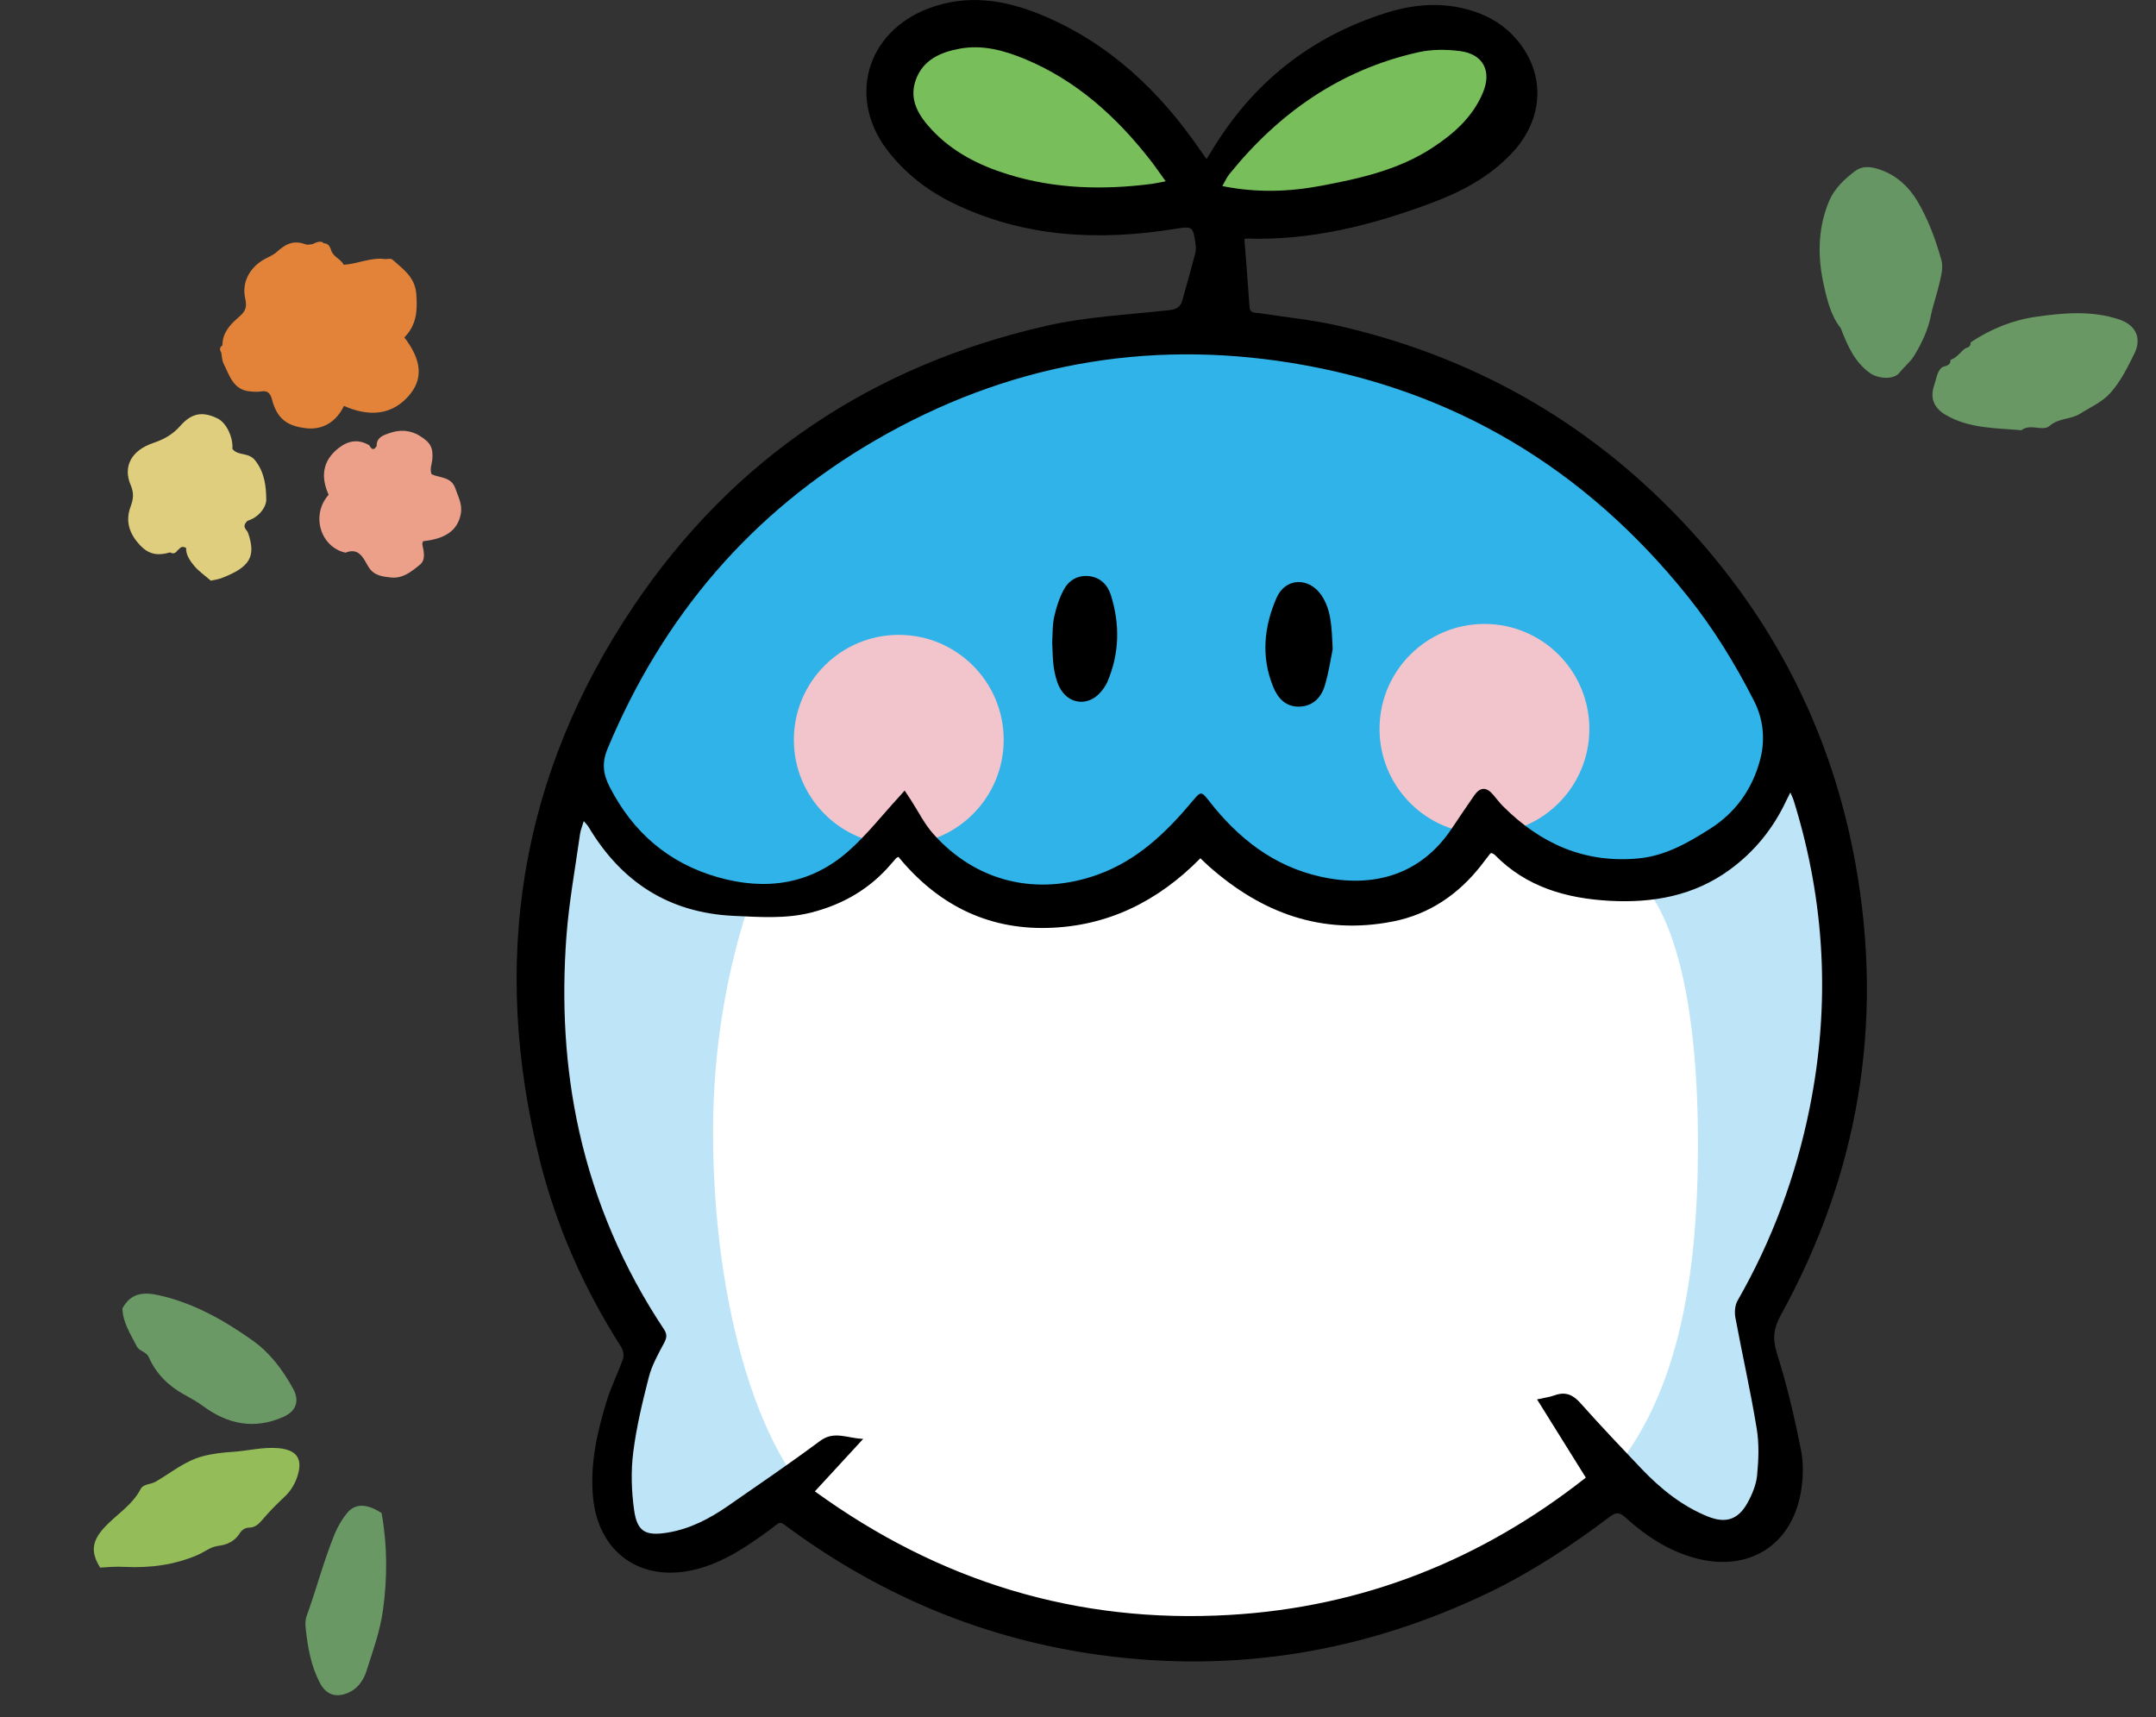
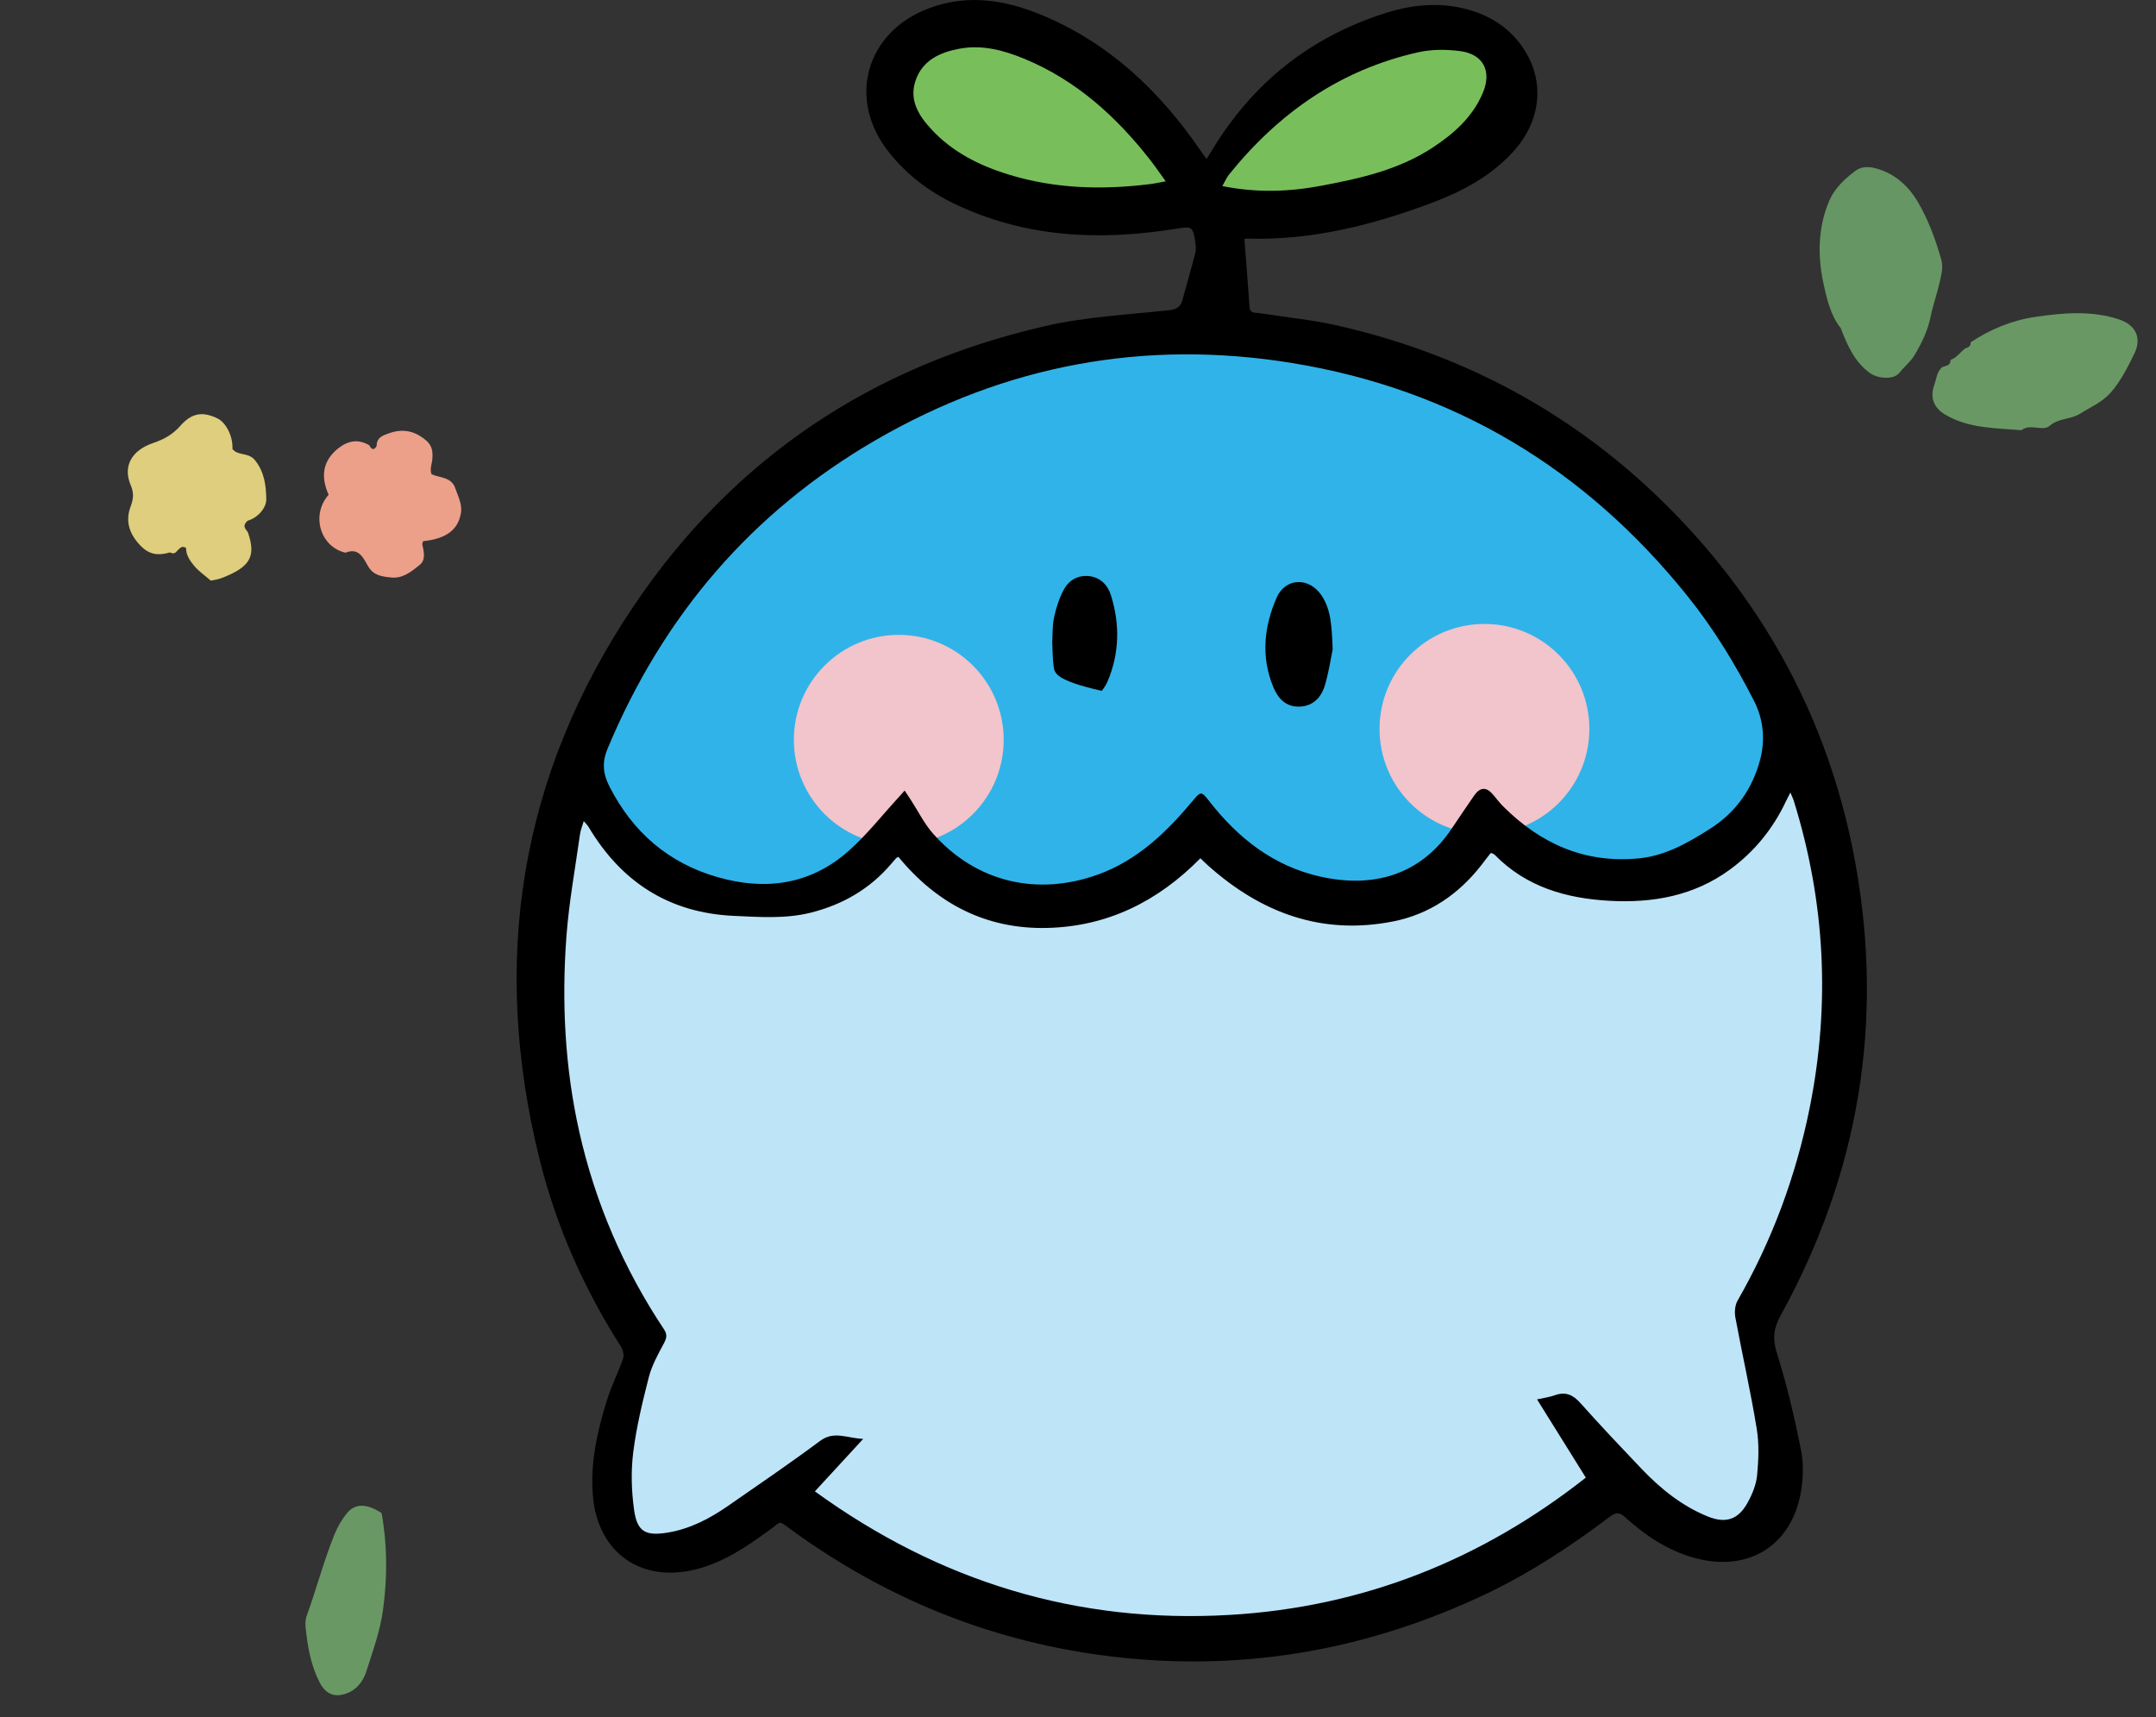
<svg xmlns="http://www.w3.org/2000/svg" width="388" height="309" viewBox="0 0 388 309" fill="none">
  <rect x="0" y="0" width="388" height="309" fill="#333333" stroke="none" />
  <g clip-path="url(#clip0_44_1896)">
    <path d="M214.761 36.626C214.761 36.626 162.965 42.727 159.797 13.899C159.797 13.899 181.593 -18.353 214.761 36.626Z" fill="#78BF5B" />
    <path d="M214.666 35.279C214.666 35.279 268.411 44.408 273.337 15.817C273.337 15.817 252.381 -17.655 214.666 35.279Z" fill="#78BF5B" />
    <path d="M105.307 139.278C105.307 139.278 127.229 60.7 214.745 59.068C214.745 59.068 278.659 51.524 320.983 127.169C320.983 127.169 323.105 173.162 267.523 149.5C267.523 149.5 249.782 178.852 218.039 149.5C218.039 149.5 185.076 178.456 161.887 149.5C161.887 149.5 128.924 184.478 105.322 139.278H105.307Z" fill="#30B3E9" />
    <path d="M104.343 142.639C104.343 142.639 86.064 201.77 117.015 240.456C117.015 240.456 106.751 271.853 113.387 275.482C113.387 275.482 119.723 289.365 148.077 261.9L142.042 270.347C142.042 270.347 221.083 323.773 289.575 267.637L282.336 256.464C282.336 256.464 298.635 280.458 310.388 277.289C310.388 277.289 328.493 275.181 315.22 240.155C315.22 240.155 344.492 193.972 324.882 135.713C324.882 135.713 308.488 172.085 267.51 149.517C267.51 149.517 246.411 176.602 214.747 149.517C214.747 149.517 191.352 179.629 161.873 149.517C161.873 149.517 130.289 182.197 104.343 142.655V142.639Z" fill="#BEE4F8" />
-     <path d="M214.491 295.37C228.145 295.862 252.982 298.698 285.644 269.648C300.565 256.24 305.032 234.416 305.523 210.612C306.014 186.807 302.91 165.602 294.42 157.915C291.141 158.2 287.846 158.2 284.535 157.646C278.453 156.631 273.352 153.81 268.6 150.26C267.555 151.18 266.415 152.035 265.179 152.812C258.843 158.232 251.24 162.226 243.209 162.353C235.574 162.464 227.797 159.405 221.92 154.381C219.592 153.192 217.438 151.782 215.584 150.134C214.998 149.785 214.507 149.404 214.08 148.992C212.812 150.086 211.466 151.1 210.072 152.051C203.799 157.614 195.99 161.418 187.389 161.861C176.65 162.416 166.148 156.869 159.986 148.422C153.84 155.158 145.841 159.405 136.543 161.212C136.1 161.291 135.656 161.338 135.228 161.37C130.777 174.382 128.322 188.709 128.322 203.734C128.322 234.385 136.543 264.608 150.942 274.054C172.658 288.302 190.24 294.514 214.491 295.386V295.37Z" fill="white" />
    <path d="M161.746 152.036C172.174 152.036 180.628 143.578 180.628 133.144C180.628 122.711 172.174 114.253 161.746 114.253C151.319 114.253 142.865 122.711 142.865 133.144C142.865 143.578 151.319 152.036 161.746 152.036Z" fill="#F2C4CB" />
    <path d="M267.145 150.07C277.573 150.07 286.026 141.612 286.026 131.179C286.026 120.745 277.573 112.287 267.145 112.287C256.717 112.287 248.264 120.745 248.264 131.179C248.264 141.612 256.717 150.07 267.145 150.07Z" fill="#F2C4CB" />
    <path d="M217.137 28.622C217.517 28.02 217.771 27.624 218.008 27.227C225.374 14.913 235.891 6.561 249.561 2.282C254.678 0.681 259.889 0.317 265.1 1.996C268.221 2.995 270.898 4.675 273.02 7.195C278.216 13.392 277.836 21.427 272.086 27.56C268.078 31.824 263.057 34.486 257.687 36.499C246.964 40.525 235.955 43.314 224.36 42.934C224.154 42.934 223.948 43.013 223.948 43.013C224.265 47.149 224.582 51.175 224.867 55.216C224.962 56.468 225.912 56.246 226.657 56.357C231.361 57.102 236.145 57.546 240.786 58.608C264.847 64.107 285.534 75.692 302.562 93.649C319.13 111.13 329.664 131.797 333.925 155.474C339.073 184.081 334.495 211.214 320.477 236.683C319.209 238.965 318.94 240.867 319.764 243.482C321.57 249.203 322.948 255.083 324.12 260.979C324.611 263.467 324.516 266.225 324.056 268.729C322.314 278.19 314.663 282.882 305.334 280.473C300.376 279.189 296.226 276.463 292.487 273.071C291.474 272.152 290.824 272.12 289.747 272.929C282.857 278.143 275.665 282.897 267.856 286.653C245.696 297.272 222.459 301.171 198.05 297.858C177.632 295.085 159.179 287.478 142.531 275.401C139.949 273.531 140.789 273.689 138.333 275.464C134.278 278.412 130.16 281.202 125.202 282.438C115.397 284.894 107.652 279.474 106.717 269.41C106.163 263.388 107.477 257.635 109.236 251.961C110.028 249.441 111.247 247.048 112.118 244.544C112.34 243.926 112.134 242.959 111.77 242.388C105.149 232.007 100.175 220.866 97.181 208.948C88.232 173.241 93.412 139.705 114.035 109.07C131.95 82.46 157.009 65.771 188.229 58.655C195.42 57.007 202.929 56.642 210.294 55.834C211.641 55.692 212.433 55.311 212.781 54.043C213.557 51.222 214.365 48.417 215.109 45.58C215.252 45.026 215.22 44.392 215.141 43.805C214.682 40.699 214.571 40.699 211.482 41.19C197.749 43.393 184.333 42.759 171.566 36.578C167.067 34.391 163.17 31.396 160.034 27.481C152.399 17.988 155.726 5.816 167.13 1.505C174.116 -1.126 180.911 -0.032 187.564 2.741C199.634 7.781 208.694 16.387 215.997 27.021C216.329 27.497 216.662 27.972 217.137 28.622ZM276.663 251.834C277.946 251.549 278.913 251.422 279.784 251.105C281.732 250.408 283.079 250.994 284.441 252.531C288.005 256.541 291.711 260.44 295.402 264.323C298.839 267.92 302.672 271.027 307.329 272.913C310.529 274.212 312.794 273.515 314.473 270.488C315.329 268.951 316.057 267.191 316.216 265.48C316.485 262.69 316.596 259.806 316.136 257.064C315.043 250.376 313.539 243.767 312.303 237.111C312.129 236.144 312.224 234.892 312.699 234.068C318.908 223.243 323.185 211.69 325.656 199.47C329.426 180.801 328.476 162.337 322.821 144.143C322.694 143.715 322.488 143.319 322.203 142.621C321.839 143.35 321.617 143.762 321.411 144.19C319.083 149.151 315.709 153.287 311.289 156.52C304.843 161.228 297.445 162.543 289.668 162.115C281.891 161.687 274.683 159.643 269.013 153.858C268.838 153.684 268.569 153.604 268.395 153.509C268.252 153.588 268.189 153.604 268.157 153.652C267.635 154.333 267.112 155.031 266.573 155.712C262.487 160.942 257.259 164.524 250.733 165.824C237.919 168.359 227.005 164.318 217.47 155.823C216.994 155.411 216.551 154.951 216.028 154.46C208.362 162.242 199.317 166.727 188.483 166.996C177.442 167.266 168.588 162.622 161.681 154.207C161.46 154.333 161.349 154.365 161.285 154.428C161 154.745 160.715 155.078 160.43 155.411C156.581 159.96 151.702 162.781 145.952 164.239C141.343 165.396 136.686 165.031 132.029 164.825C120.403 164.286 111.817 158.739 105.909 148.802C105.735 148.501 105.466 148.263 105.054 147.772C104.769 148.739 104.468 149.436 104.373 150.165C103.517 156.283 102.393 162.384 101.933 168.534C101.062 180.325 101.648 192.101 104.246 203.67C107.113 216.428 112.229 228.315 119.484 239.219C120.133 240.201 119.975 240.835 119.452 241.802C118.407 243.751 117.298 245.748 116.759 247.856C115.619 252.31 114.526 256.826 113.956 261.391C113.528 264.782 113.639 268.332 114.114 271.74C114.669 275.702 116.205 276.463 120.181 275.813C124.188 275.147 127.673 273.325 130.952 271.058C136.528 267.191 142.135 263.372 147.568 259.33C150.118 257.429 152.415 258.839 155.346 258.95C152.241 262.31 149.516 265.29 146.649 268.396C169.047 284.641 193.836 292.232 221.287 290.632C245.285 289.237 266.605 280.726 285.391 265.923C282.477 261.248 279.673 256.747 276.616 251.85L276.663 251.834ZM162.822 142.304C163.297 143.017 163.614 143.509 163.931 143.984C165.261 146.029 166.354 148.279 167.954 150.07C175.684 158.771 186.645 161.338 197.591 157.392C204.766 154.793 209.962 149.737 214.698 144.063C216.076 142.415 216.218 142.384 217.549 144.095C222.792 150.847 229.223 155.918 237.729 157.788C247.154 159.865 255.675 157.487 261.267 149.103C262.598 147.122 263.928 145.141 265.29 143.176C266.367 141.623 267.492 141.591 268.68 142.986C269.282 143.683 269.836 144.444 270.486 145.094C277.249 151.861 285.249 155.427 294.958 154.476C299.758 154.001 303.781 151.671 307.757 149.151C312.382 146.219 315.36 141.956 316.738 136.805C317.689 133.302 317.404 129.562 315.677 126.17C312.271 119.482 308.359 113.079 303.655 107.231C285.249 84.33 261.647 70.098 232.597 65.343C206.017 61.001 180.959 65.676 157.658 79.163C135.245 92.143 119.294 110.861 109.331 134.76C108.301 137.233 108.523 139.277 109.679 141.544C113.877 149.769 120.292 155.332 129.178 157.868C137.779 160.324 145.826 159.215 152.669 153.192C155.979 150.276 158.735 146.726 161.745 143.461C162.03 143.144 162.315 142.843 162.806 142.273L162.822 142.304ZM209.787 32.632C208.758 31.221 207.95 30.017 207.063 28.876C200.933 21.015 193.726 14.469 184.396 10.602C180.642 9.049 176.777 8.003 172.674 8.764C169.158 9.414 166.022 10.84 164.77 14.485C163.566 18.004 165.325 20.809 167.637 23.297C171.407 27.354 176.159 29.747 181.355 31.364C189.861 34.011 198.525 34.217 207.285 33.092C208.013 32.996 208.726 32.822 209.771 32.632H209.787ZM219.988 33.488C226.197 34.74 232.058 34.518 237.903 33.408C244.857 32.093 251.715 30.556 257.751 26.609C261.615 24.089 265.021 21.078 266.858 16.704C268.506 12.805 266.938 9.731 262.756 9.192C260.285 8.875 257.624 8.859 255.2 9.414C241.214 12.552 230.126 20.317 221.208 31.38C220.748 31.95 220.463 32.648 219.972 33.488H219.988Z" fill="black" />
-     <path d="M189.369 115.441C189.449 114.189 189.369 112.588 189.702 111.066C190.066 109.402 190.605 107.707 191.397 106.201C192.3 104.473 193.9 103.475 195.959 103.681C198.034 103.903 199.333 105.266 199.919 107.104C201.566 112.35 201.471 117.58 199.301 122.684C199.048 123.27 198.667 123.825 198.271 124.332C195.99 127.232 192.221 126.883 190.605 123.555C190.082 122.462 189.797 121.194 189.623 119.973C189.417 118.579 189.449 117.168 189.354 115.425L189.369 115.441Z" fill="black" />
+     <path d="M189.369 115.441C189.449 114.189 189.369 112.588 189.702 111.066C190.066 109.402 190.605 107.707 191.397 106.201C192.3 104.473 193.9 103.475 195.959 103.681C198.034 103.903 199.333 105.266 199.919 107.104C201.566 112.35 201.471 117.58 199.301 122.684C199.048 123.27 198.667 123.825 198.271 124.332C190.082 122.462 189.797 121.194 189.623 119.973C189.417 118.579 189.449 117.168 189.354 115.425L189.369 115.441Z" fill="black" />
    <path d="M239.82 116.914C239.519 118.341 239.155 120.924 238.41 123.397C237.761 125.536 236.272 127.105 233.833 127.169C231.362 127.232 229.952 125.647 229.112 123.571C226.911 118.167 227.481 112.762 229.73 107.596C231.314 103.95 235.575 103.808 237.824 107.152C239.567 109.751 239.662 112.762 239.836 116.93L239.82 116.914Z" fill="black" />
  </g>
  <g clip-path="url(#clip1_44_1896)">
    <path d="M331.263 59.043C329.471 56.844 328.747 53.781 328.124 50.853C327.067 45.889 327.188 40.755 329.24 36.032C330.143 33.953 331.966 32.175 333.898 30.755C335.367 29.678 337.045 30.069 338.529 30.598C341.356 31.608 343.553 33.672 345.023 36.137C346.974 39.406 348.31 43.025 349.356 46.712C349.759 48.134 349.352 49.535 349.046 50.894C348.59 52.907 347.864 54.912 347.468 56.876C346.938 59.497 345.853 61.707 344.551 63.905C343.84 65.105 342.699 65.985 341.825 67.085C340.786 68.392 337.964 68.169 336.527 67.139C333.807 65.183 332.524 62.331 331.26 59.044L331.263 59.043Z" fill="#669663" />
    <path d="M354.643 61.606C358.224 59.226 362.148 57.619 366.386 57.013C371.377 56.3 376.414 55.847 381.343 57.483C384.381 58.491 385.496 60.854 384.079 63.7C382.885 66.108 381.698 68.534 379.885 70.612C378.336 72.388 376.261 73.229 374.362 74.438C372.627 75.539 370.52 75.191 368.856 76.64C367.619 77.718 365.36 76.152 363.775 77.427C359.113 77.02 354.346 77.138 350.106 74.641C348.017 73.411 347.28 71.591 348.099 69.274C348.484 68.188 348.542 66.953 349.476 66.1C350.124 65.81 351.061 65.848 351.02 64.765C352.161 64.4 352.767 63.357 353.673 62.695C354.214 62.525 354.705 62.31 354.644 61.61L354.643 61.606Z" fill="#699865" />
  </g>
  <g clip-path="url(#clip2_44_1896)">
-     <path d="M18.033 282.12C16.343 279.443 16.463 277.437 18.727 274.955C20.878 272.595 23.762 270.951 25.308 267.981C25.801 267.035 27.109 267.175 28.008 266.659C30.785 265.055 33.261 262.926 36.521 262.063C38.323 261.588 40.138 261.401 41.901 261.285C44.633 261.107 47.316 260.376 50.086 260.621C53.487 260.92 54.573 262.6 53.472 265.834C53.003 267.211 52.226 268.422 51.24 269.342C49.804 270.683 48.44 272.06 47.173 273.559C46.584 274.256 45.908 274.908 44.832 274.923C44.127 274.935 43.537 275.31 43.12 275.974C42.256 277.352 40.887 278.01 39.345 278.194C37.875 278.368 36.795 279.32 35.517 279.865C31.325 281.658 26.898 282.212 22.429 281.987C20.925 281.91 19.471 282.012 18.034 282.124L18.033 282.12Z" fill="#94BC59" />
-     <path d="M22.032 235.463C23.536 232.751 25.665 232.429 28.715 233.128C35.012 234.572 40.434 237.663 45.543 241.305C48.607 243.488 50.924 246.591 52.757 249.938C53.961 252.135 53.286 253.982 50.978 255.003C45.793 257.292 41.041 256.359 36.59 253.08C35.471 252.257 34.242 251.58 33.026 250.908C30.228 249.36 28.061 247.153 26.781 244.265C26.288 243.156 25.121 243.296 24.579 242.226C23.471 240.039 22.101 238.009 22.032 235.463Z" fill="#6A9966" />
    <path d="M68.675 272.308C69.721 278.132 69.727 283.952 68.913 289.828C68.387 293.616 67.082 297.164 65.943 300.757C65.338 302.656 64.095 304.268 61.973 304.895C60.008 305.475 58.53 304.71 57.55 302.832C55.969 299.795 55.394 296.53 55.027 293.175C54.935 292.327 54.912 291.583 55.198 290.793C56.956 285.94 58.254 280.934 60.199 276.132C60.776 274.706 61.585 273.364 62.449 272.31C64.049 270.362 66.297 270.733 68.672 272.307L68.675 272.308Z" fill="#699865" />
  </g>
  <g clip-path="url(#clip3_44_1896)">
    <path d="M67.79 80.25C67.737 78.661 69.107 78.292 70.105 77.941C71.906 77.305 73.763 77.347 75.522 78.427C77.466 79.62 78.013 80.582 77.792 82.771C77.714 83.557 77.317 84.318 77.657 85.338C79.061 86.018 81.22 85.773 81.934 87.871C82.439 89.359 83.242 90.747 82.931 92.447C82.4 95.37 80.264 96.974 76.146 97.394C76.092 97.586 75.967 97.793 76.003 97.967C76.266 99.259 76.666 100.743 75.552 101.645C74.071 102.845 72.482 104.17 70.341 103.927C68.764 103.75 67.235 103.606 66.249 101.912C65.407 100.464 64.601 98.473 62.179 99.466C57.663 98.452 55.895 92.705 59.142 89.035C57.72 85.886 57.968 82.948 60.945 80.63C62.675 79.284 64.496 78.981 66.452 80.13C66.844 80.831 67.262 81.191 67.793 80.244L67.79 80.25Z" fill="#ECA08A" />
-     <path d="M39.823 63.465C39.951 64.146 39.951 64.889 40.253 65.48C41.34 67.606 41.955 70.199 45.061 70.448C45.766 70.505 46.438 70.55 47.122 70.43C48.253 70.229 48.713 71 48.934 71.848C49.818 75.221 51.512 76.682 55.149 77.077C58.019 77.392 60.501 75.968 61.901 73.051C66.342 75.017 70.702 74.862 73.883 70.838C76.559 67.453 75.218 63.939 72.769 60.722C74.985 58.485 75.149 55.873 74.919 52.92C74.68 49.847 72.569 48.477 70.687 46.768C70.281 46.399 69.723 46.678 69.251 46.618C66.71 46.294 64.386 47.493 61.854 47.652C61.328 46.567 59.969 46.291 59.578 44.993C59.375 44.318 58.987 43.736 58.246 43.788C57.983 43.365 57.228 43.407 56.32 43.913C55.666 44.027 55.278 44.081 54.946 43.958C52.691 43.125 51.258 44.036 49.782 45.367C49.066 46.012 48.065 46.33 47.232 46.855C44.682 48.456 43.523 51.073 44.135 53.733C44.559 55.577 43.935 56.233 42.896 57.133C41.367 58.455 40.05 59.9 40.029 62.098C40.032 62.11 40.035 62.119 40.038 62.131C39.679 62.416 39.372 62.731 39.823 63.465Z" fill="#E28339" />
    <path d="M25.279 98.195C26.93 99.919 28.602 99.997 30.6 99.412C31.141 99.718 31.583 99.598 31.923 99.064C32.339 98.807 32.562 98.09 33.491 98.603C33.435 99.805 34.166 100.911 34.987 101.883C35.791 102.833 36.857 103.559 37.941 104.5C38.511 104.368 39.216 104.287 39.858 104.042C45.001 102.069 46.103 100.177 44.648 95.91C44.469 95.382 43.735 95.047 44.108 94.255C44.248 94.102 44.41 93.757 44.654 93.683C46.572 93.089 47.943 91.272 47.919 89.866C47.883 87.521 47.635 85.008 45.897 82.835C44.696 81.333 42.83 82.1 41.826 80.79C41.967 78.622 40.712 76.059 39.139 75.3C36.448 73.999 34.51 74.314 32.47 76.619C31.117 78.151 29.597 79.042 27.599 79.713C23.636 81.045 22.095 83.959 23.514 87.29C24.111 88.693 24.036 89.746 23.508 91.155C22.522 93.778 23.245 96.078 25.276 98.195H25.279Z" fill="#DECE7D" />
  </g>
  <defs>
    <clipPath id="clip0_44_1896">
      <rect width="243" height="299" fill="white" transform="translate(93)" />
    </clipPath>
    <clipPath id="clip1_44_1896">
      <rect width="52.949" height="52.949" fill="white" transform="translate(335.697 84.337) rotate(-102.762)" />
    </clipPath>
    <clipPath id="clip2_44_1896">
      <rect width="71.997" height="49.346" fill="white" transform="translate(61.162 308.903) rotate(-148.159)" />
    </clipPath>
    <clipPath id="clip3_44_1896">
      <rect width="60" height="61" fill="white" transform="translate(23 43.5)" />
    </clipPath>
  </defs>
</svg>